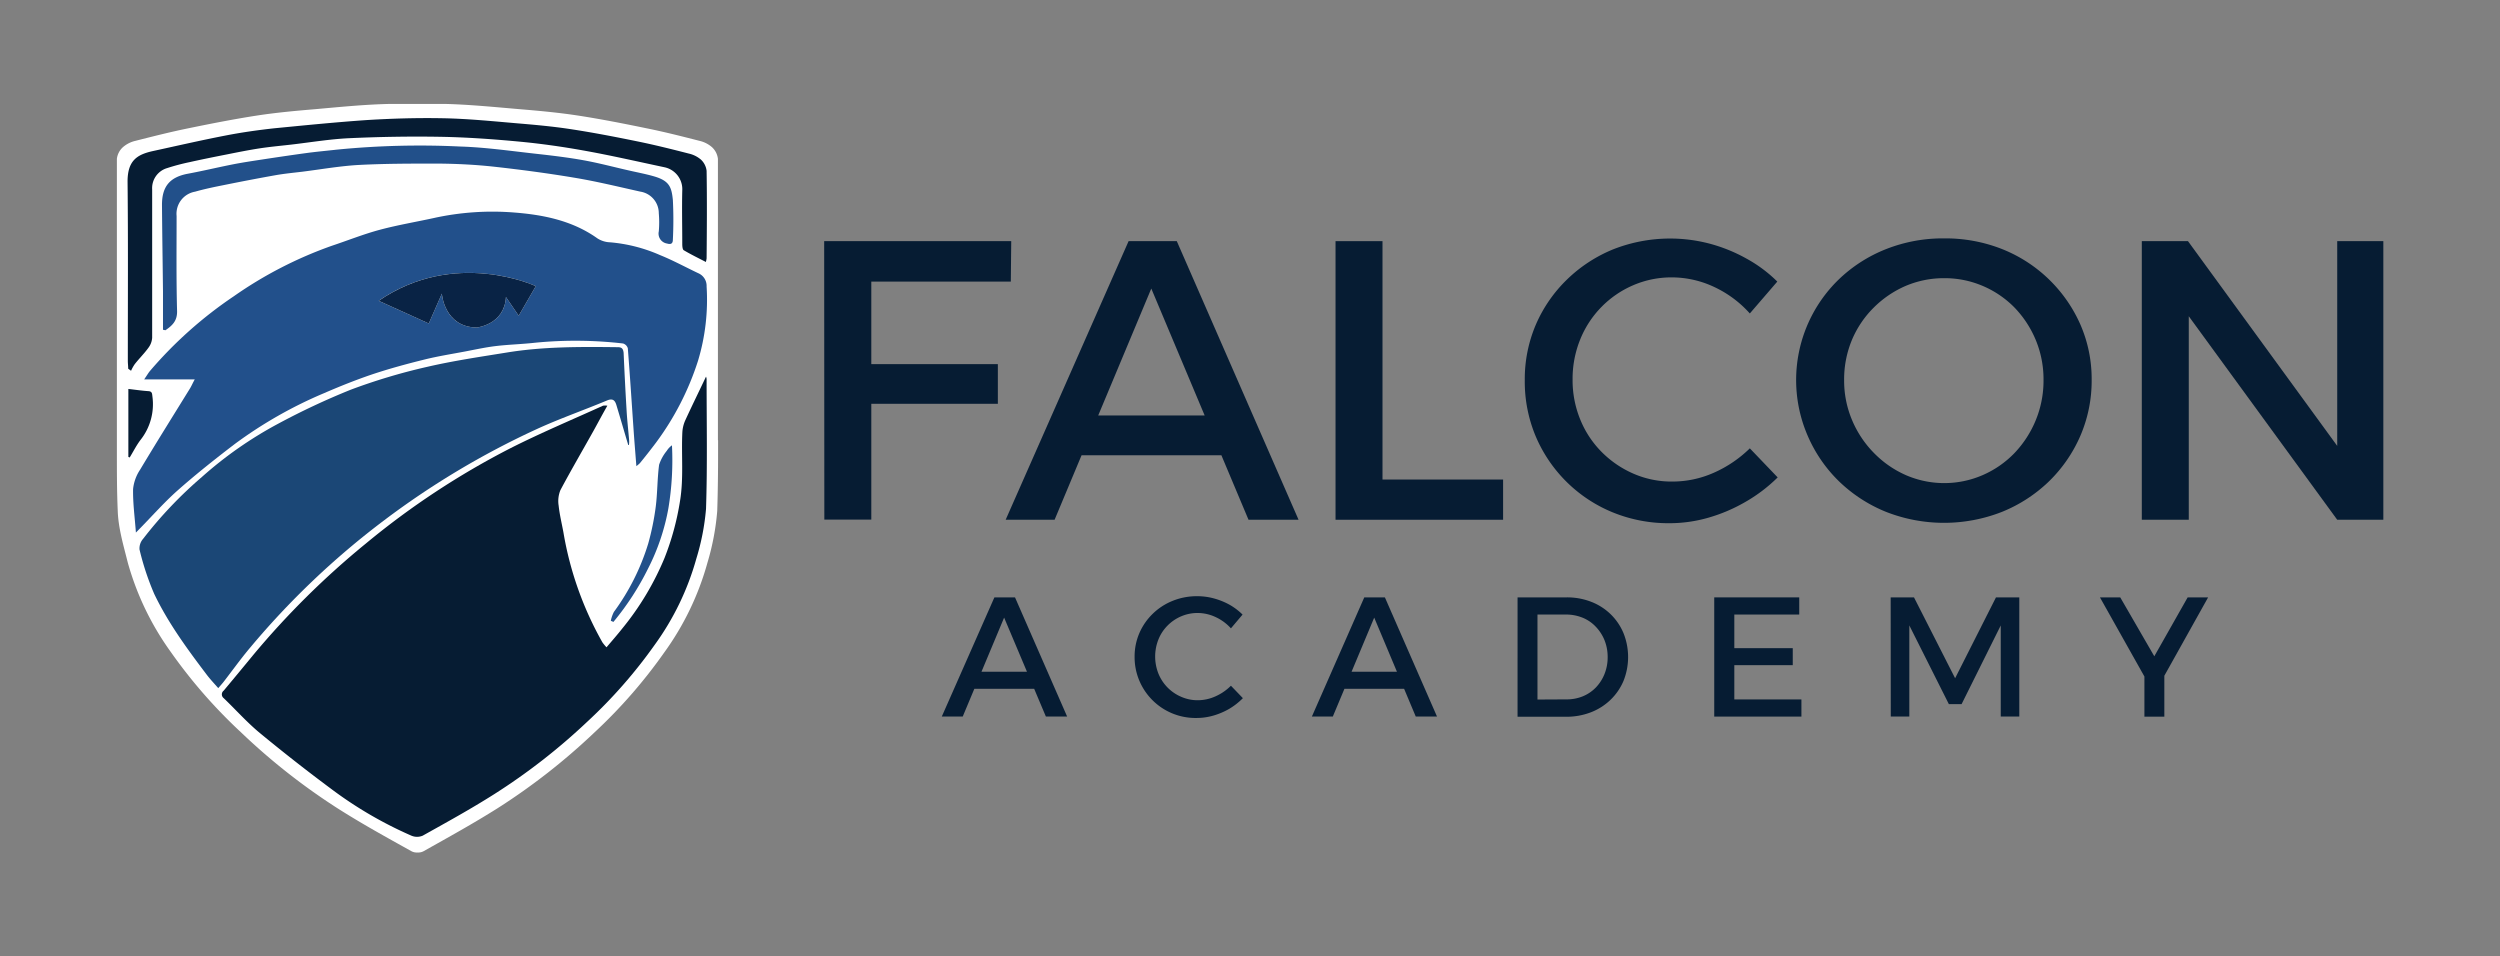
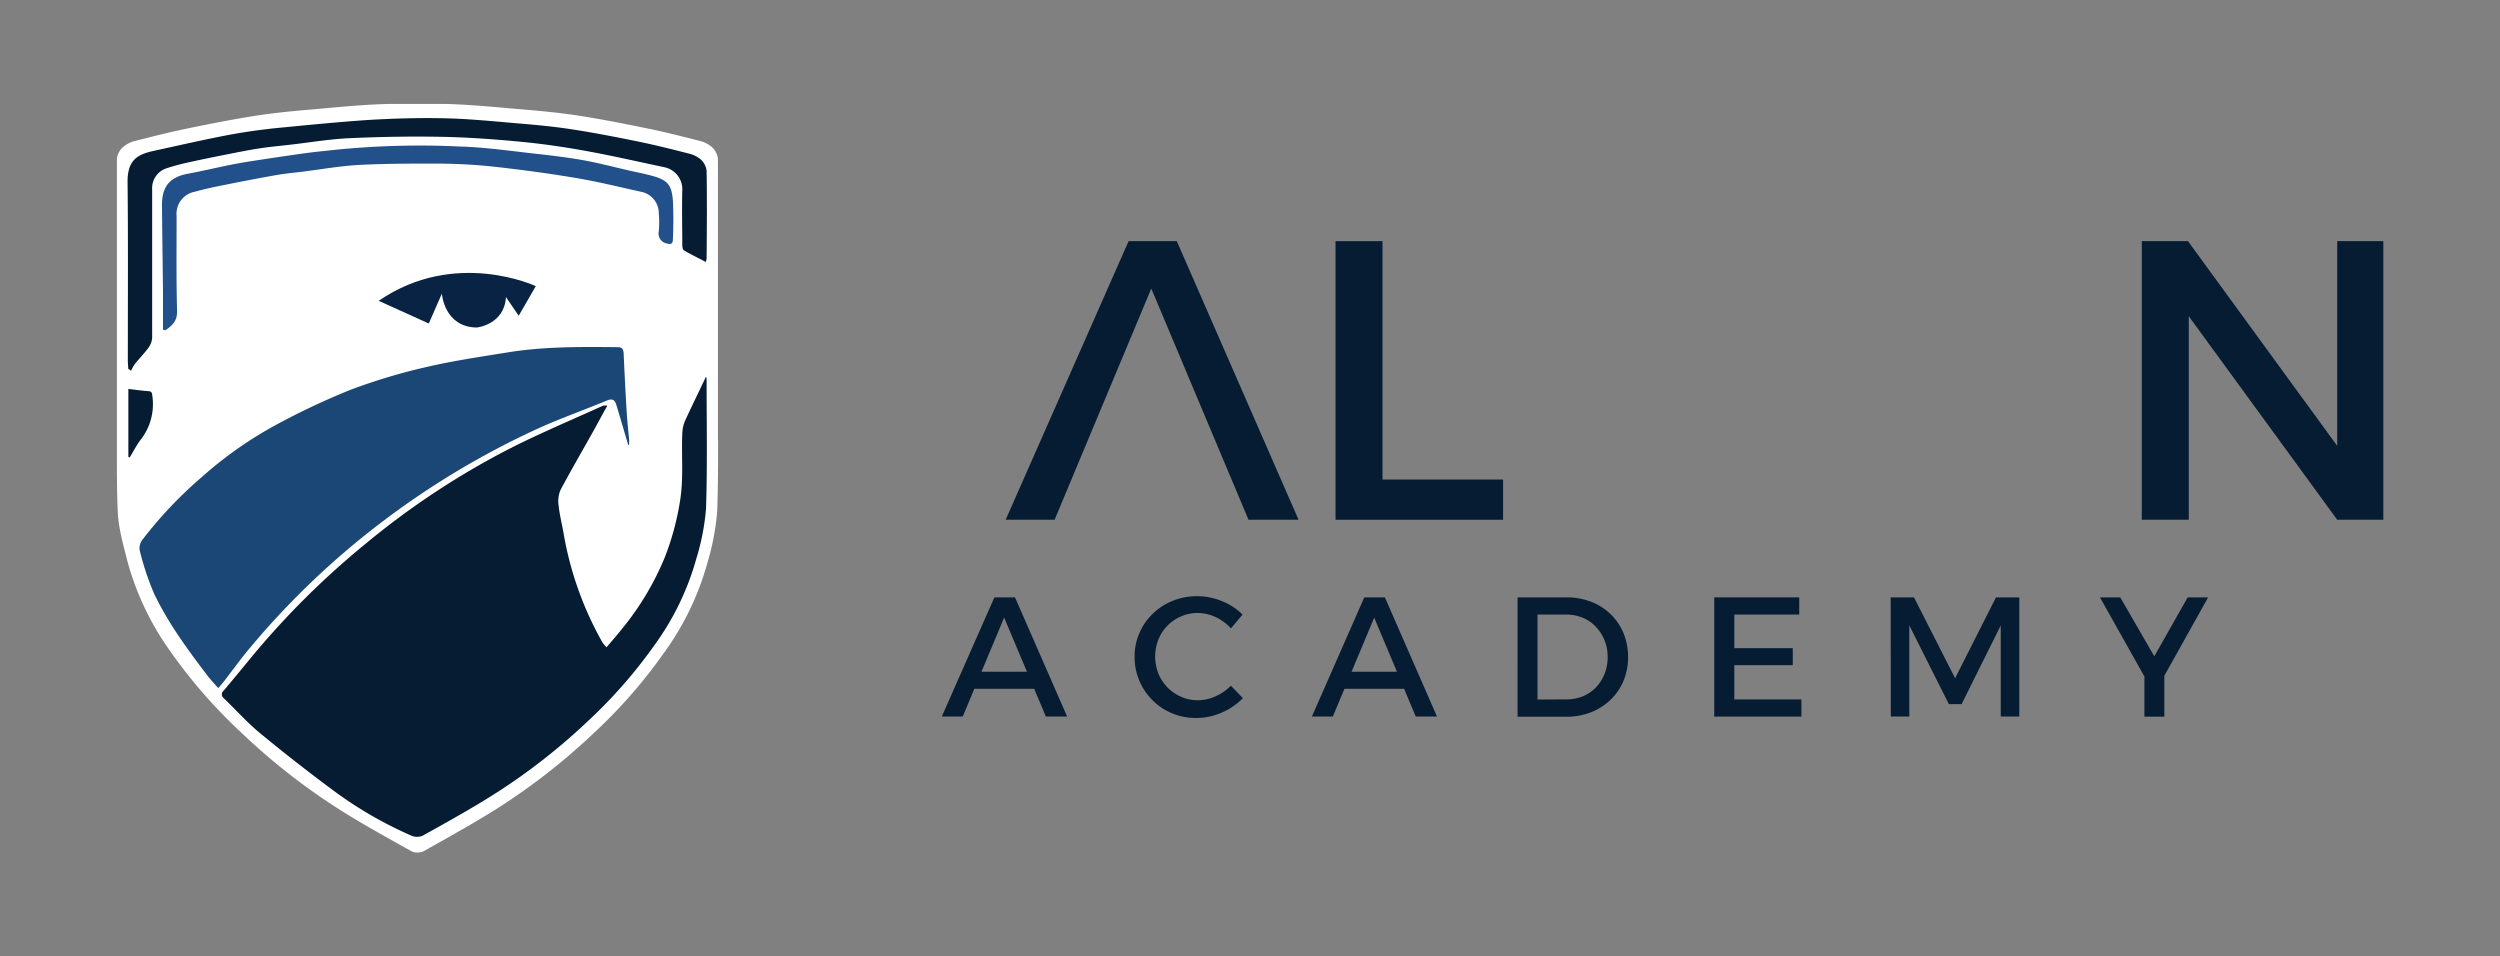
<svg xmlns="http://www.w3.org/2000/svg" id="Layer_1" data-name="Layer 1" viewBox="0 0 470.56 180">
  <rect x="0" y="0" width="470.56" height="180" fill="#808080" stroke="none" />
  <defs>
    <style>.cls-1{fill:#fff;}.cls-2{fill:#061c33;}.cls-3{fill:#22508b;}.cls-4{fill:#22508a;}.cls-5{fill:#1b4776;}.cls-6{fill:#092345;}</style>
  </defs>
  <path class="cls-1" d="M135.13,82.86v-.75l0-16v-19h0a.13.13,0,0,0,0-.06c0-5.72,0-11.43,0-17.15a3.53,3.53,0,0,0-1.12-2.2,5.41,5.41,0,0,0-2.35-1.19c-3.31-.85-6.63-1.69-10-2.37-4.31-.89-8.63-1.74-13-2.41-3.55-.54-7.14-.87-10.73-1.17-4.72-.4-9.45-.88-14.18-1-1.72,0-3.45,0-5.18,0s-3.45,0-5.17,0c-4.73.1-9.46.58-14.18,1-3.59.3-7.18.63-10.73,1.17-4.35.67-8.67,1.52-13,2.41-3.34.68-6.66,1.52-10,2.37a5.41,5.41,0,0,0-2.35,1.19A3.53,3.53,0,0,0,22,29.89C22,35.61,22,41.32,22,47v.06h0v19l0,16v3.06c0,3.67,0,7.34.16,11,.1,3.26,1.08,6.53,1.88,9.73a53.12,53.12,0,0,0,8.16,16.94,96.28,96.28,0,0,0,13.17,15.06A119.8,119.8,0,0,0,63.5,152.12c4.53,2.89,9.26,5.49,14,8.13a2.15,2.15,0,0,0,1.08.21,2.19,2.19,0,0,0,1.09-.21c4.7-2.64,9.42-5.24,14-8.13a119.8,119.8,0,0,0,18.17-14.21,95.7,95.7,0,0,0,13.16-15.06,52.7,52.7,0,0,0,8.16-16.94A47,47,0,0,0,135,96.18c.12-3.67.16-7.34.16-11V82.86Z" />
  <path class="cls-2" d="M133,32.16c.09,5.49.05,11,0,16.47a4.69,4.69,0,0,1-.14.68c-1.44-.75-2.83-1.42-4.16-2.21-.24-.15-.28-.78-.28-1.19,0-3.35-.08-6.71,0-10.07a4.22,4.22,0,0,0-3.36-4.36c-5-1.06-10-2.21-15-3.11-4.09-.74-8.22-1.33-12.36-1.72-4.9-.46-9.83-.81-14.76-.9-5.72-.1-11.45,0-17.16.26-3.69.17-7.36.79-11,1.21-2,.23-4,.41-5.95.71s-4.11.73-6.15,1.14c-2.34.46-4.68.93-7,1.45a40.3,40.3,0,0,0-4.22,1.12,3.93,3.93,0,0,0-2.82,4c0,5.84,0,11.68,0,17.53,0,3.47,0,7,0,10.42a3.53,3.53,0,0,1-.72,1.89c-.78,1.08-1.73,2-2.57,3.08a7.31,7.31,0,0,0-.68,1.23l-.54-.39c0-.49-.07-1-.07-1.47,0-11.26.07-22.51-.05-33.76,0-4,1.84-5.09,4.78-5.74,4.6-1,9.19-2.06,13.81-2.95,3-.58,6-1,9.08-1.34C57.45,23.58,63.21,23,69,22.6c4.84-.3,9.7-.44,14.54-.34,4.56.09,9.12.55,13.67.94,3.46.29,6.92.6,10.34,1.13,4.19.64,8.36,1.45,12.51,2.3,3.23.66,6.42,1.46,9.61,2.28a5.3,5.3,0,0,1,2.27,1.14A3.43,3.43,0,0,1,133,32.16Z" />
  <path class="cls-2" d="M133,71.4c0,8.13.16,16.27-.11,24.4a44.58,44.58,0,0,1-1.82,9.34,50.84,50.84,0,0,1-7.86,16.26,92.35,92.35,0,0,1-12.69,14.46,115.85,115.85,0,0,1-17.51,13.63c-4.38,2.78-8.93,5.28-13.46,7.81a2.73,2.73,0,0,1-2.1,0,75.28,75.28,0,0,1-15.15-8.84c-4.55-3.38-9-6.87-13.39-10.49-2.42-2-4.53-4.38-6.8-6.56a.89.89,0,0,1,0-1.42q2.76-3.3,5.5-6.64a155.62,155.62,0,0,1,21.2-21A149.49,149.49,0,0,1,96.09,84.36c5.7-2.88,11.6-5.36,17.42-8a3.07,3.07,0,0,1,.81,0c-1,1.75-1.82,3.32-2.69,4.88-2.06,3.68-4.18,7.32-6.14,11a5.44,5.44,0,0,0-.34,2.93c.18,1.71.6,3.39.91,5.09a63.34,63.34,0,0,0,7.33,20.65,9,9,0,0,0,.77.93c1.06-1.25,2.07-2.4,3-3.58A53,53,0,0,0,125.09,105,50.58,50.58,0,0,0,128,94.28c.71-4.34.22-8.66.44-13a6.33,6.33,0,0,1,.57-2.22c1.26-2.74,2.59-5.45,3.88-8.17A1.58,1.58,0,0,1,133,71.4Z" />
-   <path class="cls-3" d="M133,53.92a39.74,39.74,0,0,1-1.62,14,52.79,52.79,0,0,1-7.87,15.35c-1,1.33-2,2.6-3.06,3.9a6.34,6.34,0,0,1-.67.57c-.18-2.33-.36-4.48-.51-6.62-.36-5.19-.69-10.38-1.1-15.57a1.33,1.33,0,0,0-.91-.9,77.87,77.87,0,0,0-16.65-.13c-2.43.27-4.88.33-7.31.62-1.9.23-3.78.64-5.66,1-2.58.49-5.19.9-7.73,1.53-3.31.82-6.61,1.71-9.84,2.79C67,71.5,64,72.7,61,74a81.4,81.4,0,0,0-16.78,9.55c-3.68,2.81-7.33,5.7-10.8,8.77-2.67,2.37-5,5.07-7.84,7.92-.21-2.88-.58-5.53-.53-8.18a8,8,0,0,1,1.33-3.67c3.07-5.13,6.25-10.2,9.39-15.29.28-.46.5-1,.89-1.69H27.14c.52-.76.78-1.22,1.11-1.61A78.16,78.16,0,0,1,44,55.77a76.55,76.55,0,0,1,18.49-9.52c3-1,6-2.2,9-3,3.4-.91,6.9-1.49,10.34-2.25A51.29,51.29,0,0,1,96.78,40c5.55.43,11,1.54,15.67,4.87a4.71,4.71,0,0,0,2.4.74A29.4,29.4,0,0,1,124.2,48c2.48,1,4.82,2.28,7.22,3.42A2.59,2.59,0,0,1,133,53.92ZM97.63,59.43l3.22-5.57s-15.17-7.14-29.57,2.76l9.43,4.27,2.46-5.62s.41,6.27,6.55,6.38c0,0,5.22-.52,5.51-5.74Z" />
  <path class="cls-4" d="M126.65,37.65a74.25,74.25,0,0,1,0,7.46c0,.79-.42.93-1.09.73A1.89,1.89,0,0,1,124,43.56a19.65,19.65,0,0,0,0-3.43,4.11,4.11,0,0,0-3.47-4.06c-4.09-.91-8.17-1.91-12.3-2.6-5.11-.86-10.25-1.54-15.4-2.11-3.44-.37-6.92-.54-10.38-.57-4.92,0-9.86,0-14.77.25-3.61.19-7.19.83-10.78,1.28-1.67.2-3.35.36-5,.65-3.32.59-6.63,1.23-9.94,1.9-1.76.35-3.52.72-5.25,1.21a4.22,4.22,0,0,0-3.47,4.57c0,6-.07,11.93.09,17.89.05,1.89-.93,2.75-2.19,3.62l-.46-.09c0-2.4,0-4.8,0-7.2-.06-5.44-.15-10.88-.19-16.33,0-3.47,1.5-5.21,4.87-5.84,2.85-.53,5.67-1.21,8.51-1.77,1.69-.33,3.4-.59,5.1-.85,2.94-.45,5.89-.89,8.84-1.29,1.87-.25,3.76-.42,5.64-.63a158.69,158.69,0,0,1,23.17-.58c4.87.15,9.73.87,14.59,1.4,2.88.32,5.76.67,8.6,1.18s5.67,1.27,8.5,1.91c1.63.38,3.28.68,4.88,1.15C126,34.06,126.41,35.23,126.65,37.65Z" />
-   <path class="cls-4" d="M126.48,83.82a55.25,55.25,0,0,1-.67,11.84,40.7,40.7,0,0,1-3.85,11.4,51.46,51.46,0,0,1-6.5,10l-.49-.21a6.34,6.34,0,0,1,.58-1.67A42.86,42.86,0,0,0,122,102.35a48.81,48.81,0,0,0,1.43-7c.33-2.61.28-5.26.63-7.87a8.1,8.1,0,0,1,1.44-2.62A3.63,3.63,0,0,1,126.48,83.82Z" />
  <path class="cls-5" d="M118.43,83a4.85,4.85,0,0,1-.05.76h-.13c-.75-2.51-1.47-5-2.23-7.52-.26-.86-.67-1.31-1.74-.87-4.41,1.84-8.94,3.42-13.28,5.41A155.71,155.71,0,0,0,72.22,98,152,152,0,0,0,47,122c-1.72,2.05-3.28,4.23-4.92,6.35-.29.37-.6.71-1,1.17-.78-.89-1.53-1.68-2.18-2.54-3.66-4.83-7.26-9.73-9.88-15.21a50.63,50.63,0,0,1-2.76-8.34,2.74,2.74,0,0,1,.67-2A78.59,78.59,0,0,1,38,89.78a74,74,0,0,1,14.31-10,136.14,136.14,0,0,1,13.74-6.44,111,111,0,0,1,14.31-4.28c5-1.16,10-1.89,15.06-2.71,6.92-1.13,13.9-1.08,20.88-1,.74,0,1,.31,1.08,1.06.16,3.62.34,7.24.56,10.86C118.05,79.19,118.27,81.07,118.43,83Z" />
  <path class="cls-6" d="M100.85,53.86l-3.22,5.57-2.4-3.52c-.29,5.22-5.51,5.74-5.51,5.74-6.14-.11-6.55-6.38-6.55-6.38l-2.46,5.62-9.43-4.27C85.68,46.72,100.85,53.86,100.85,53.86Z" />
  <path class="cls-2" d="M28.69,74.64a10.82,10.82,0,0,1-2.23,8.15c-.77,1-1.37,2.21-2.05,3.32L24.16,86V73.21c1.27.14,2.5.33,3.74.41C28.66,73.66,28.62,74.1,28.69,74.64Z" />
-   <path class="cls-2" d="M155.13,45.39h35.21L190.26,53H164V68.54h23.82V76H164v21.8h-8.84Z" />
-   <path class="cls-2" d="M212.43,45.39h9.07l22.92,52.44H235L216.7,54.31,198.5,97.83h-9.21ZM200.82,78.2h31.39v7.49H200.82Z" />
+   <path class="cls-2" d="M212.43,45.39h9.07l22.92,52.44H235L216.7,54.31,198.5,97.83h-9.21ZM200.82,78.2h31.39H200.82Z" />
  <path class="cls-2" d="M251.38,45.39h8.84V90.26h22.7v7.57H251.38Z" />
-   <path class="cls-2" d="M329.36,59a20.77,20.77,0,0,0-6.74-5,18.75,18.75,0,0,0-7.87-1.79,18.2,18.2,0,0,0-7.3,1.46,18.71,18.71,0,0,0-10,10.18A19.71,19.71,0,0,0,296,71.46a19.45,19.45,0,0,0,1.42,7.45,18.53,18.53,0,0,0,4,6.11,19.13,19.13,0,0,0,6,4.12,17.89,17.89,0,0,0,7.3,1.5A19.19,19.19,0,0,0,322.54,89a22.87,22.87,0,0,0,6.82-4.61l5.24,5.47a29.29,29.29,0,0,1-6,4.57,30.77,30.77,0,0,1-7,3,26.43,26.43,0,0,1-7.38,1.05,27.66,27.66,0,0,1-10.71-2.06,26.72,26.72,0,0,1-14.46-14.31A26.62,26.62,0,0,1,287,71.54a26.07,26.07,0,0,1,2.09-10.45,26.35,26.35,0,0,1,5.88-8.5,27.21,27.21,0,0,1,8.77-5.7,29.27,29.27,0,0,1,18.16-1,30.06,30.06,0,0,1,6.82,2.78A25.75,25.75,0,0,1,334.53,53Z" />
-   <path class="cls-2" d="M365.91,44.87a29,29,0,0,1,10.9,2,27,27,0,0,1,14.76,14.2,25.6,25.6,0,0,1,2.13,10.45,26.13,26.13,0,0,1-2.13,10.52,26.83,26.83,0,0,1-5.92,8.58,27.62,27.62,0,0,1-8.84,5.73,29.87,29.87,0,0,1-21.8,0,27.62,27.62,0,0,1-8.84-5.73,26.65,26.65,0,0,1-5.91-8.58,26.36,26.36,0,0,1,5.91-29.51A27.27,27.27,0,0,1,355,46.89,29.06,29.06,0,0,1,365.91,44.87Zm.07,7.49a18.41,18.41,0,0,0-7.3,1.46,19.36,19.36,0,0,0-6,4.08A18.82,18.82,0,0,0,348.57,64a19.33,19.33,0,0,0-1.46,7.53,19.07,19.07,0,0,0,1.5,7.56,19.62,19.62,0,0,0,4.12,6.18,19.2,19.2,0,0,0,6,4.16,18.15,18.15,0,0,0,14.45,0,18.57,18.57,0,0,0,6-4.16,19.84,19.84,0,0,0,4-6.18,19.58,19.58,0,0,0,1.46-7.56A19.33,19.33,0,0,0,383.18,64a19.63,19.63,0,0,0-4-6.11,18.5,18.5,0,0,0-6-4.08A18.21,18.21,0,0,0,366,52.36Z" />
  <path class="cls-2" d="M403.14,45.39h8.69L442.16,87l-2.24.75V45.39h8.68V97.83h-8.68l-30.27-41.5,2.33-.75V97.83h-8.84Z" />
  <path class="cls-2" d="M187.17,112.44h3.88l9.81,22.43h-4L189,116.25l-7.79,18.62h-3.94Zm-5,14h13.43v3.21H182.2Z" />
  <path class="cls-2" d="M231.69,118.27a8.9,8.9,0,0,0-2.88-2.12,8,8,0,0,0-3.37-.77,7.77,7.77,0,0,0-3.12.63,8,8,0,0,0-2.57,1.75,7.83,7.83,0,0,0-1.71,2.61,8.72,8.72,0,0,0,0,6.41,8,8,0,0,0,4.28,4.37,7.62,7.62,0,0,0,3.12.65,8.09,8.09,0,0,0,3.34-.73,9.6,9.6,0,0,0,2.91-2l2.25,2.34a12.7,12.7,0,0,1-2.55,2,13.47,13.47,0,0,1-3,1.28,11.33,11.33,0,0,1-3.16.45,11.47,11.47,0,0,1-10.77-7,11.35,11.35,0,0,1-.9-4.51,11.09,11.09,0,0,1,.9-4.47,11.33,11.33,0,0,1,2.52-3.64,11.49,11.49,0,0,1,3.75-2.43,12.12,12.12,0,0,1,4.63-.87,11.88,11.88,0,0,1,3.14.42,13.23,13.23,0,0,1,2.92,1.18,11.62,11.62,0,0,1,2.46,1.86Z" />
  <path class="cls-2" d="M256.79,112.44h3.88l9.81,22.43h-4l-7.82-18.62-7.79,18.62h-3.94Zm-5,14h13.43v3.21H251.82Z" />
  <path class="cls-2" d="M294.84,112.44a12.49,12.49,0,0,1,4.65.83,10.87,10.87,0,0,1,3.67,2.34,10.75,10.75,0,0,1,2.42,3.56,12.1,12.1,0,0,1,0,9,10.77,10.77,0,0,1-2.44,3.55,11,11,0,0,1-3.72,2.36,12.72,12.72,0,0,1-4.68.83h-9.1V112.44Zm.09,19.2a7.94,7.94,0,0,0,3-.58,7.31,7.31,0,0,0,2.44-1.65,7.86,7.86,0,0,0,1.63-2.53,8.35,8.35,0,0,0,.6-3.19,8.45,8.45,0,0,0-.61-3.23,8,8,0,0,0-1.67-2.54,7,7,0,0,0-2.48-1.67,8.26,8.26,0,0,0-3.1-.58h-5.35v16Z" />
  <path class="cls-2" d="M322.66,112.44h16v3.23H326.44V122h11v3.2h-11v6.45h12.63v3.23H322.66Z" />
  <path class="cls-2" d="M355.87,112.44h4.39L368,127.66l7.69-15.22h4.39v22.43h-3.49l0-17.15-7.37,14.81h-2.4l-7.44-14.81v17.15h-3.49Z" />
  <path class="cls-2" d="M395.26,112.44h3.82l6.41,11.09,6.28-11.09h3.85l-9.88,17.69h-.54Zm8.37,13h3.75v9.45h-3.75Z" />
</svg>